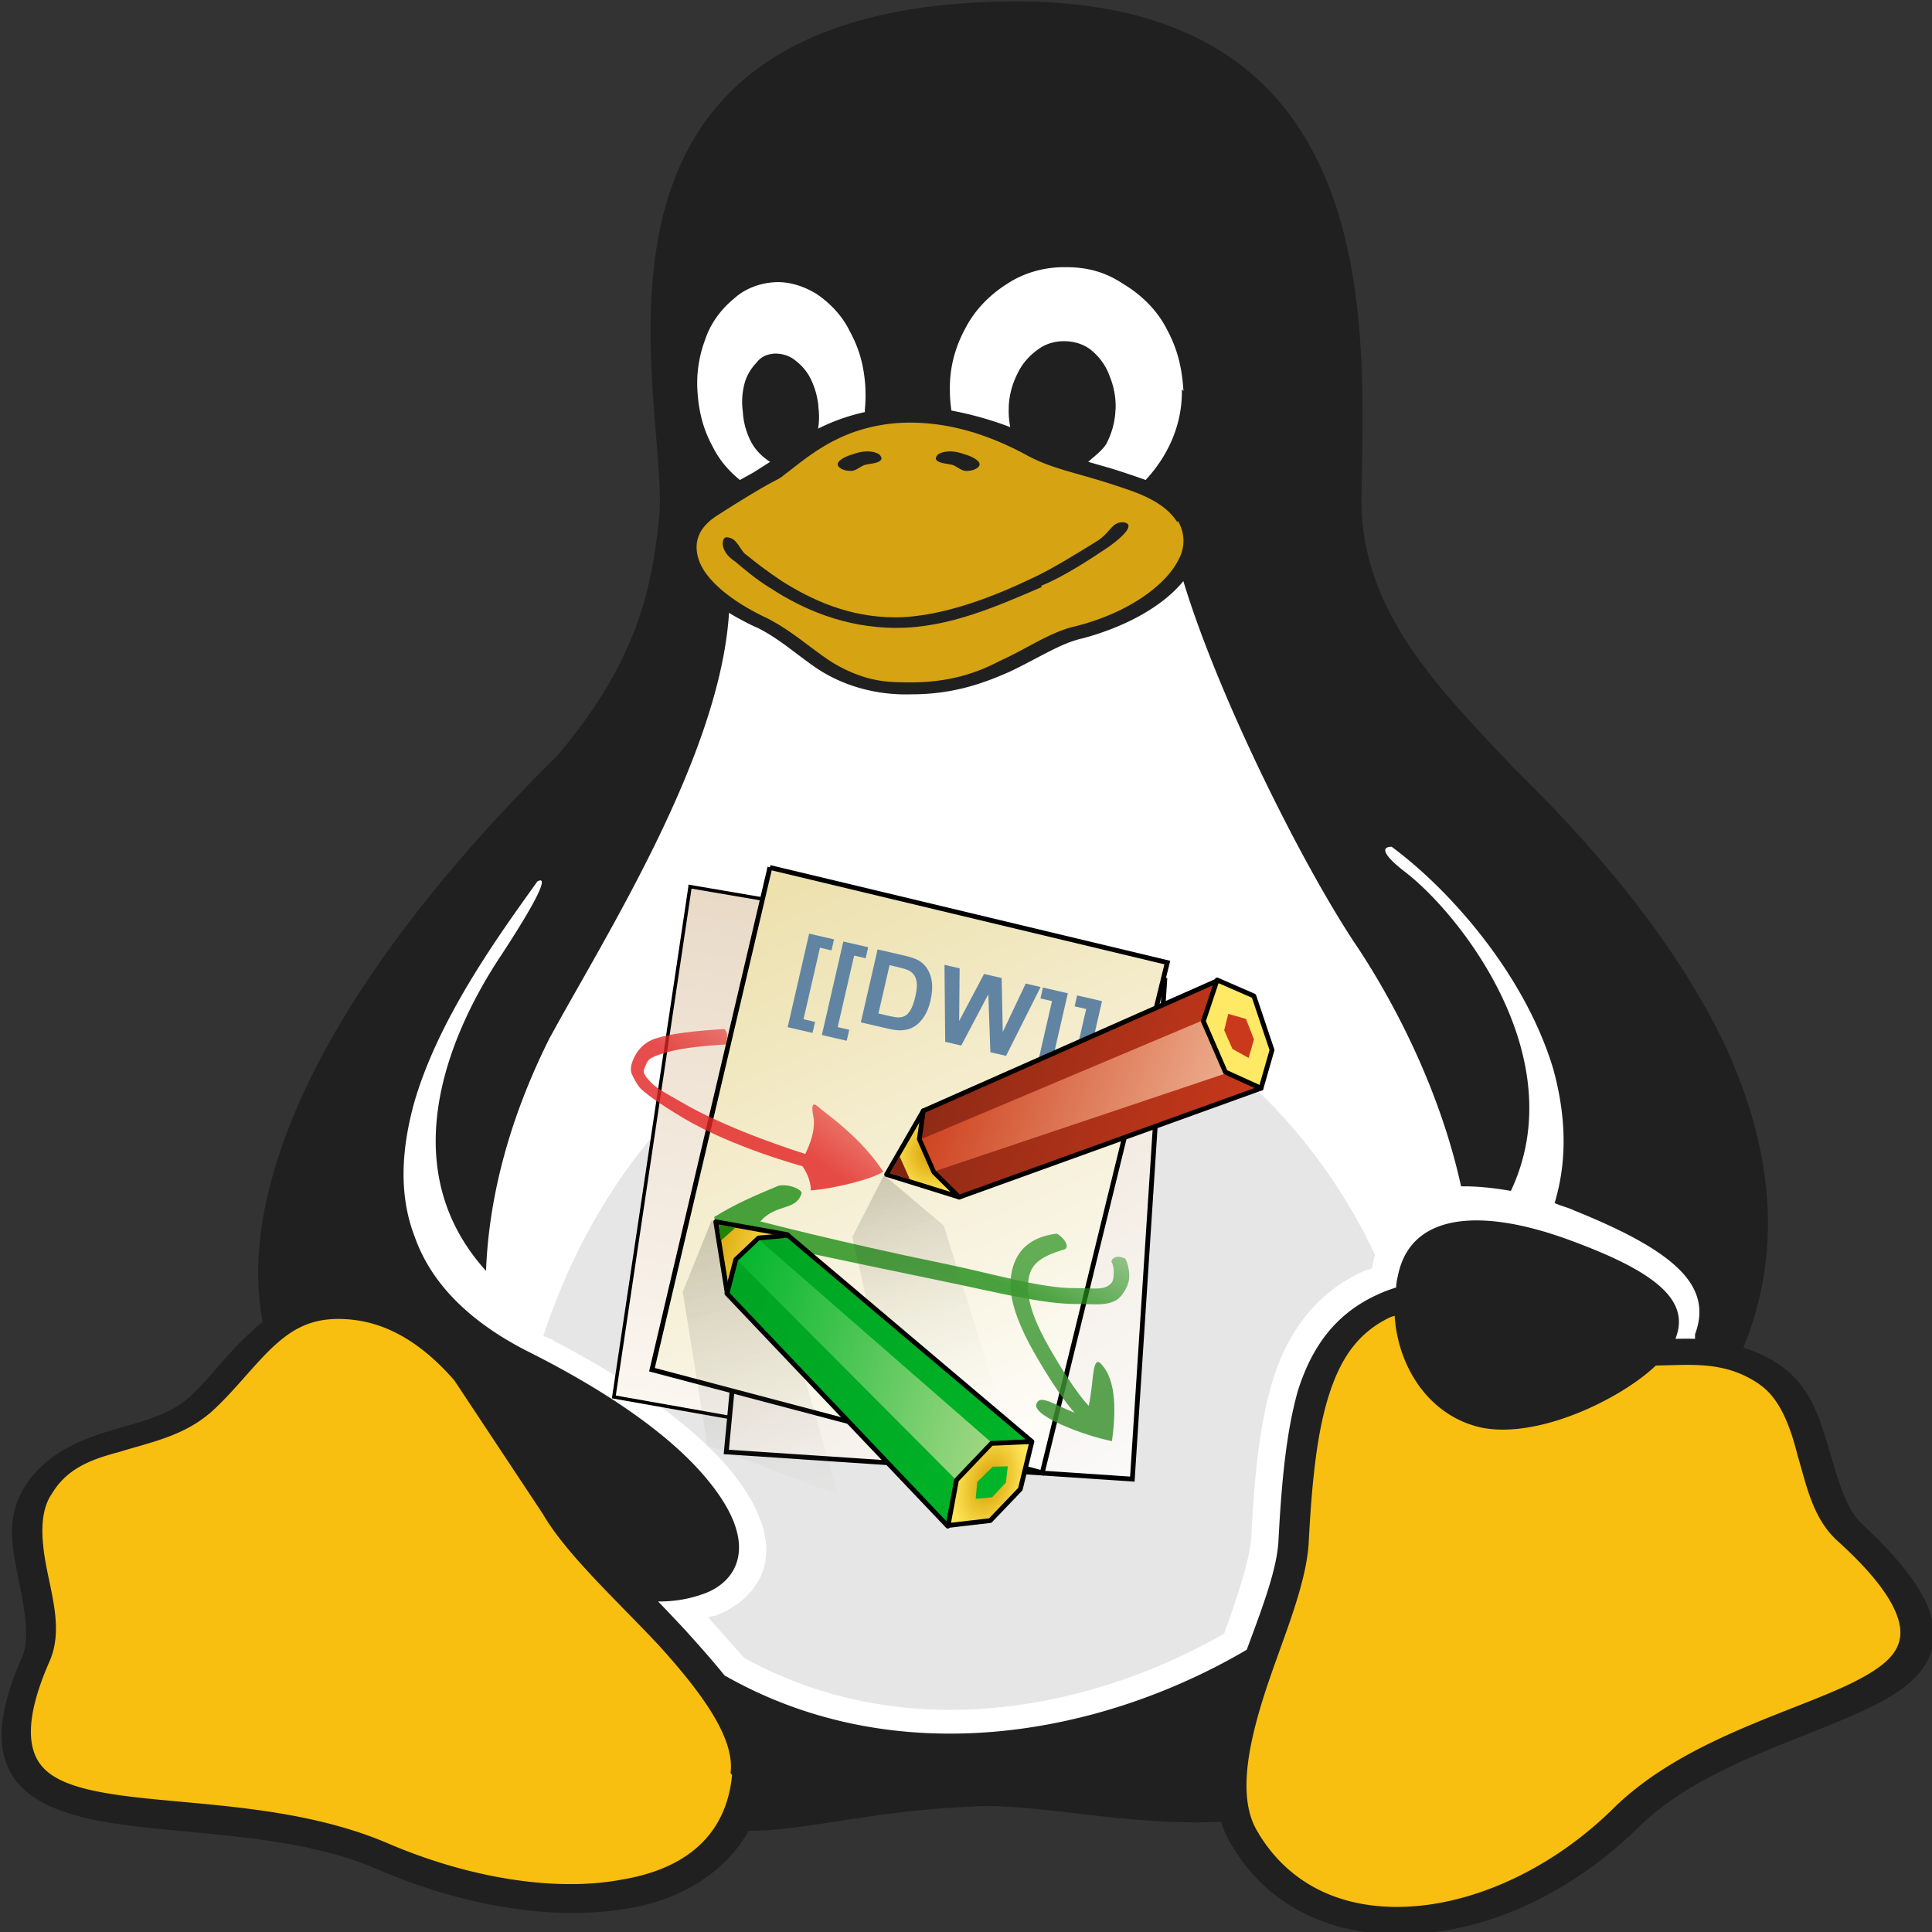
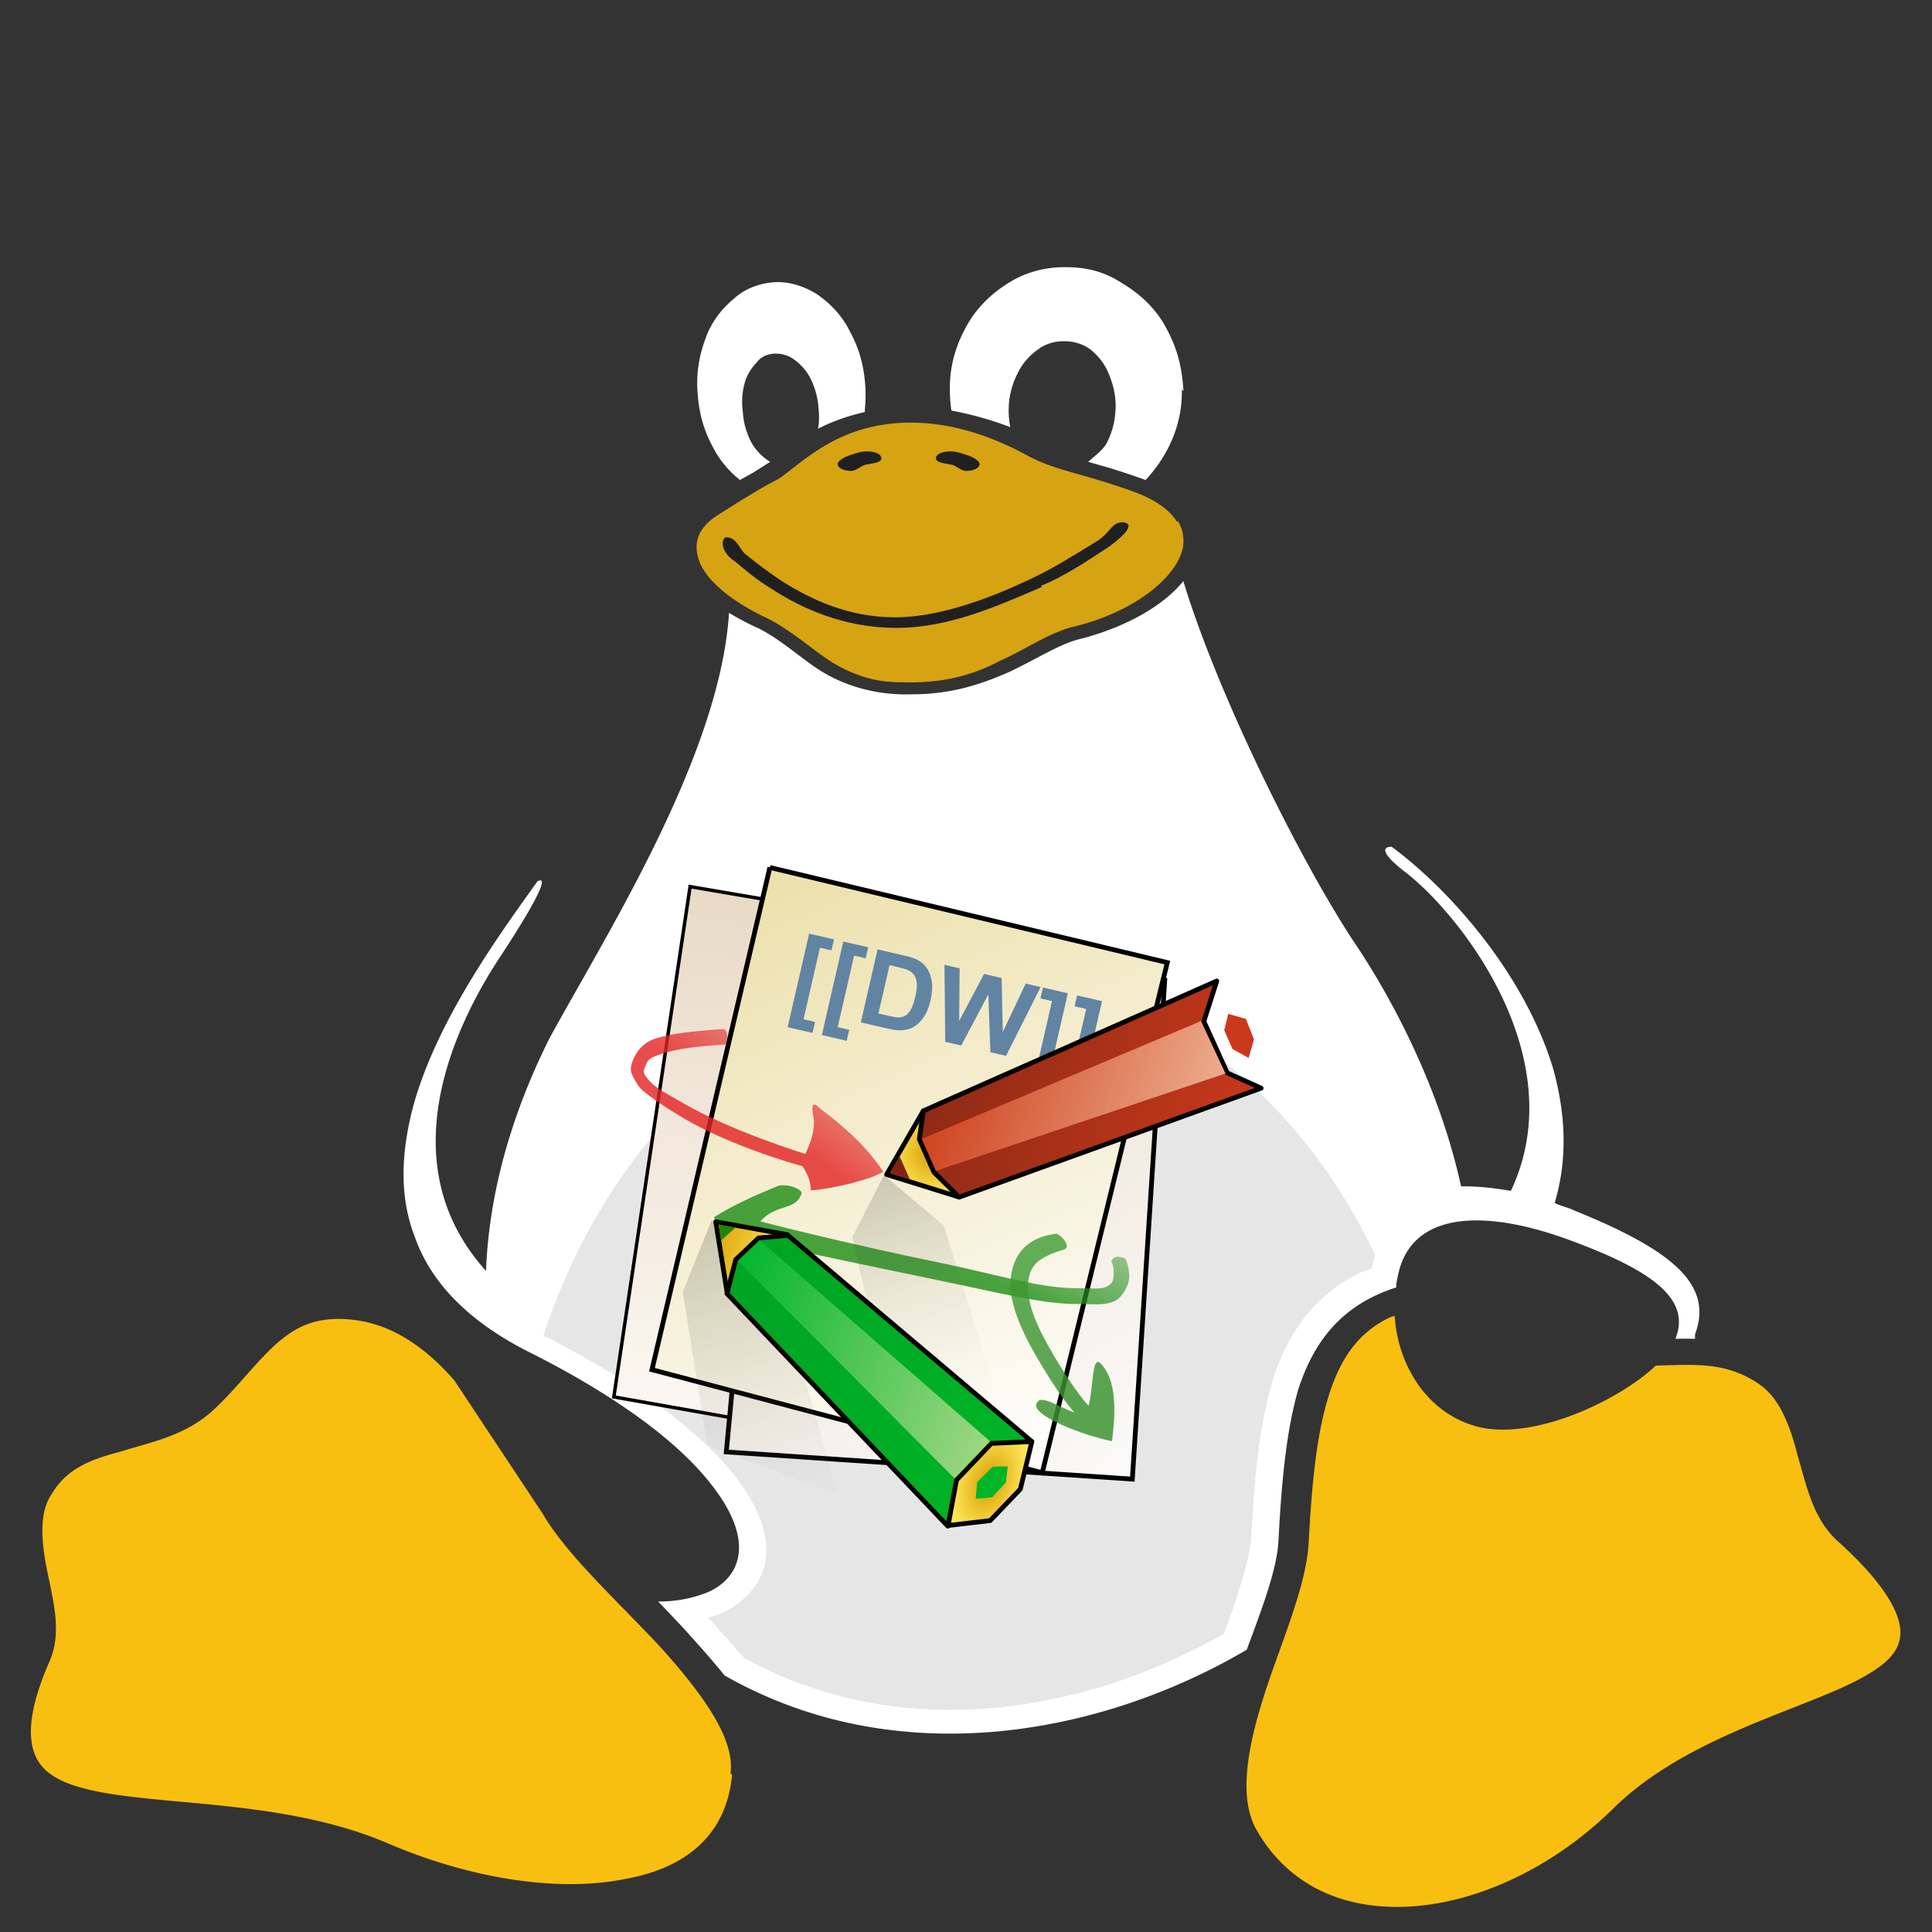
<svg xmlns="http://www.w3.org/2000/svg" xmlns:xlink="http://www.w3.org/1999/xlink" width="64" height="64" fill="none" version="1.1" viewBox="0 0 1.28 1.28">
  <rect x="0" y="0" width="1.28" height="1.28" fill="#333333" stroke="none" />
  <defs>
    <linearGradient id="b" x1="140.16" x2="136.14" y1="303.79" y2="195.87" gradientUnits="userSpaceOnUse">
      <stop stop-color="#fbf6f0" offset="0" />
      <stop stop-color="#e9dac7" offset="1" />
    </linearGradient>
    <linearGradient id="c" x1="286.16" x2="185.81" y1="262.29" y2="172.32" gradientUnits="userSpaceOnUse">
      <stop stop-color="#fbfaf9" offset="0" />
      <stop stop-color="#e9dac7" offset="1" />
    </linearGradient>
    <linearGradient id="d" x1="162.76" x2="240.85" y1="184.99" y2="289.5" gradientUnits="userSpaceOnUse">
      <stop stop-color="#ede1ae" offset="0" />
      <stop stop-color="#fefdfa" offset="1" />
    </linearGradient>
    <linearGradient id="e" x1="202.42" x2="206.06" y1="222.05" y2="210.36" gradientUnits="userSpaceOnUse">
      <stop stop-color="#e32525" stop-opacity=".816" offset="0" />
      <stop stop-color="#e32525" stop-opacity=".571" offset="1" />
    </linearGradient>
    <linearGradient id="f" x1="248.62" x2="251.64" y1="234.52" y2="213.12" gradientUnits="userSpaceOnUse">
      <stop stop-color="#25901b" stop-opacity=".837" offset="0" />
      <stop stop-color="#25901b" stop-opacity=".378" offset="1" />
    </linearGradient>
    <linearGradient id="g" x1="275.72" x2="255.68" y1="251.56" y2="217.94" gradientUnits="userSpaceOnUse">
      <stop stop-color="#3a9030" stop-opacity=".837" offset="0" />
      <stop stop-color="#3d9c32" stop-opacity=".796" offset="1" />
    </linearGradient>
    <linearGradient id="h" x1="213.97" x2="244.79" y1="220.07" y2="265.4" gradientUnits="userSpaceOnUse">
      <stop stop-opacity=".173" offset="0" />
      <stop stop-color="#c7cec2" stop-opacity="0" offset="1" />
    </linearGradient>
    <radialGradient id="i" cx="224.41" cy="212.8" r="8.681" gradientTransform="matrix(1 0 0 .984 0 3.367)" gradientUnits="userSpaceOnUse" xlink:href="#a" />
    <linearGradient id="a">
      <stop stop-color="#d69c00" offset="0" />
      <stop stop-color="#ffe658" offset="1" />
    </linearGradient>
    <linearGradient id="j" x1="219.21" x2="286.23" y1="189.02" y2="189.02" gradientUnits="userSpaceOnUse">
      <stop stop-color="#8f2a15" offset="0" />
      <stop stop-color="#c8381b" offset="1" />
    </linearGradient>
    <linearGradient id="k" x1="219.66" x2="277.88" y1="192.73" y2="192.73" gradientUnits="userSpaceOnUse">
      <stop stop-color="#ce411e" offset="0" />
      <stop stop-color="#ecad8d" offset="1" />
    </linearGradient>
    <linearGradient id="l" x1="184.31" x2="224.67" y1="241.53" y2="307.53" gradientUnits="userSpaceOnUse">
      <stop stop-opacity=".173" offset="0" />
      <stop stop-color="#c7cec2" stop-opacity="0" offset="1" />
    </linearGradient>
    <linearGradient id="m" x1="184.07" x2="201.41" y1="246.36" y2="246.36" gradientUnits="userSpaceOnUse" xlink:href="#a" />
    <linearGradient id="n" x1="192.04" x2="263.67" y1="262.26" y2="262.26" gradientUnits="userSpaceOnUse">
      <stop stop-color="#00a423" offset="0" />
      <stop stop-color="#00b427" offset="1" />
    </linearGradient>
    <radialGradient id="o" cx="257.41" cy="274.64" r="7.144" gradientTransform="matrix(1,0,0,1.631,0,-173.4)" gradientUnits="userSpaceOnUse" xlink:href="#a" />
    <linearGradient id="p" x1="191.75" x2="255.66" y1="258.92" y2="258.92" gradientUnits="userSpaceOnUse">
      <stop stop-color="#00b62b" offset="0" />
      <stop stop-color="#a1d784" offset="1" />
    </linearGradient>
  </defs>
  <g stroke-width=".101">
-     <path d="m1.234 1.01c-0.011-0.01-0.016-0.029-0.022-0.049-0.006-0.02-0.012-0.042-0.032-0.056v-9.11e-5a0.084 0.069 0 0 0-0.025-0.012c0.028-0.068 0.017-0.136-0.011-0.198-0.035-0.075-0.095-0.141-0.141-0.186-0.051-0.054-0.102-0.105-0.101-0.18 0.002-0.115 0.015-0.328-0.229-0.328-0.01 0-0.02 3.666e-4 -0.031 0.001-0.274 0.018-0.201 0.257-0.205 0.337-0.005 0.058-0.019 0.104-0.068 0.162-0.057 0.056-0.138 0.147-0.176 0.242-0.018 0.045-0.027 0.09-0.019 0.133-0.003 0.002-0.005 0.004-0.007 0.006-0.017 0.015-0.029 0.033-0.043 0.045-0.013 0.011-0.031 0.015-0.051 0.021-0.02 0.006-0.042 0.015-0.056 0.036v9.17e-5a0.078 0.064 0 0 0-0.009 0.031c0 0.01 0.002 0.02 0.004 0.03 0.004 0.02 0.008 0.039 0.003 0.052-0.016 0.036-0.018 0.061-0.007 0.079 0.011 0.018 0.034 0.026 0.061 0.031 0.052 0.009 0.124 0.007 0.18 0.031l0.005-0.008-0.005 0.008c0.06 0.026 0.121 0.035 0.169 0.026a0.11 0.091 0 0 0 0.078-0.051c0.038-1.833e-4 0.08-0.013 0.146-0.016 0.045-0.003 0.102 0.013 0.167 0.01a0.089 0.074 0 0 0 0.008 0.017l1.109e-4 9.16e-5c0.025 0.042 0.072 0.061 0.122 0.057 0.05-0.003 0.103-0.028 0.146-0.07l-0.008-0.005 0.008 0.005c0.041-0.041 0.109-0.058 0.154-0.08 0.023-0.011 0.041-0.025 0.042-0.046 0.001-0.02-0.013-0.043-0.046-0.074z" fill="#202020" />
    <path d="m1.123 0.887a0.191 0.158 0 0 0-0.012 0h-0.001c0.01-0.025-0.012-0.044-0.069-0.065-0.059-0.022-0.107-0.019-0.115 0.024-5.548e-4 0.002-9.986e-4 0.005-0.001 0.007a0.089 0.073 0 0 0-0.013 0.005c-0.028 0.013-0.043 0.035-0.052 0.063-0.008 0.028-0.011 0.062-0.013 0.1-0.001 0.019-0.011 0.045-0.021 0.072-0.097 0.057-0.232 0.082-0.346 0.017-0.008-0.01-0.017-0.02-0.026-0.03a1.537 1.27 0 0 0-0.018-0.019 0.072 0.06 0 0 0 0.03-0.005 0.038 0.031 0 0 0 0.021-0.018c0.007-0.016 0-0.037-0.022-0.062-0.022-0.025-0.06-0.053-0.116-0.081-0.041-0.021-0.064-0.047-0.074-0.075-0.011-0.028-0.009-0.058-0.001-0.088 0.016-0.057 0.057-0.113 0.082-0.148 0.007-0.004 0.003 0.008-0.026 0.052-0.026 0.04-0.074 0.133-0.008 0.206 0.002-0.052 0.017-0.104 0.042-0.154 0.037-0.068 0.113-0.187 0.119-0.282 0.003 0.002 0.014 0.008 0.019 0.01 0.014 0.007 0.025 0.017 0.038 0.026a0.094 0.078 0 0 0 0.064 0.018c0.027 0 0.047-0.007 0.065-0.015 0.019-0.009 0.034-0.019 0.048-0.022 0.03-0.008 0.054-0.022 0.067-0.038 0.023 0.076 0.078 0.186 0.113 0.239 0.019 0.028 0.055 0.089 0.071 0.162 0.01-1.833e-4 0.021 9.17e-4 0.033 0.003 0.042-0.089-0.035-0.185-0.071-0.212-0.014-0.011-0.015-0.016-0.008-0.016 0.038 0.028 0.088 0.084 0.107 0.147 0.008 0.029 0.01 0.059 0.001 0.089 0.004 0.002 0.009 0.003 0.013 0.005 0.067 0.027 0.092 0.05 0.08 0.082z" fill="#fff" />
    <path d="m0.646 0.646c-0.062 1.833e-4 -0.122 0.023-0.173 0.066-0.051 0.043-0.09 0.103-0.113 0.173l0.007 0.003v3.666e-4c0.052 0.027 0.089 0.055 0.112 0.08 0.024 0.027 0.035 0.054 0.025 0.076a0.057 0.047 0 0 1-0.03 0.026l-0.005 0.001c0.008 0.009 0.016 0.018 0.024 0.027 0.105 0.058 0.227 0.036 0.318-0.016 0.009-0.025 0.017-0.049 0.018-0.064 0.002-0.038 0.005-0.073 0.014-0.103 0.009-0.03 0.027-0.058 0.06-0.073 0.002-9.169e-4 0.004-0.001 0.006-0.002a0.084 0.069 0 0 1 0.002-0.009c-0.027-0.057-0.066-0.104-0.112-0.137-0.047-0.033-0.1-0.051-0.153-0.051zm0.263 0.198-2.219e-4 4.584e-4v-1.834e-4l1.109e-4 -3.667e-4z" fill="#e6e6e6" />
    <path d="m1.259 1.083c-7.767e-4 0.013-0.012 0.022-0.032 0.032-0.041 0.02-0.113 0.038-0.159 0.084-0.04 0.039-0.089 0.061-0.132 0.064-0.043 0.003-0.08-0.012-0.102-0.048v-1.833e-4c-0.014-0.021-0.008-0.055 0.003-0.09 0.011-0.035 0.028-0.072 0.03-0.102v-9.17e-5c0.002-0.038 0.005-0.071 0.013-0.097 0.008-0.026 0.02-0.043 0.041-0.053a0.097 0.08 0 0 1 3e-3 -0.001c0.002 0.033 0.022 0.066 0.057 0.074 0.038 0.008 0.093-0.019 0.116-0.041l0.014-3.666e-4c0.02-4.583e-4 0.037 5.499e-4 0.055 0.013v9.17e-5c0.013 0.009 0.02 0.027 0.025 0.047 0.006 0.02 0.01 0.042 0.027 0.057 0.032 0.029 0.042 0.049 0.041 0.062zm-0.774 0.093v2.749e-4c-0.004 0.04-0.031 0.062-0.073 0.069-0.042 0.008-0.099 0-0.155-0.024-0.063-0.027-0.137-0.025-0.185-0.033-0.024-0.004-0.04-0.01-0.047-0.022-0.007-0.012-0.007-0.032 0.008-0.066v-9.17e-5l1.11e-4 -1.833e-4c0.008-0.019 2e-3 -0.04-0.002-0.06-0.004-0.02-0.005-0.038 0.003-0.05l1.11e-4 -9.17e-5c0.01-0.017 0.026-0.023 0.045-0.028 0.019-0.006 0.041-0.01 0.059-0.025l1.109e-4 -9.16e-5h1.11e-4c0.016-0.014 0.029-0.032 0.043-0.045 0.012-0.011 0.024-0.018 0.043-0.018h5.547e-4a0.068 0.056 0 0 1 0.01 7.332e-4c0.024 0.003 0.046 0.017 0.066 0.04l0.059 0.089v9.16e-5c0.016 0.027 0.049 0.057 0.077 0.087 0.028 0.031 0.05 0.061 0.047 0.084z" fill="#f8bf11" />
    <path d="m0.78 0.346c-0.005-0.008-0.014-0.015-0.031-0.021-0.034-0.012-0.049-0.013-0.068-0.023-0.031-0.017-0.057-0.022-0.078-0.022a0.093 0.076 0 0 0-0.03 0.004c-0.026 0.007-0.043 0.023-0.054 0.031-0.002 0.002-0.005 0.003-0.012 0.007-0.007 0.004-0.017 0.01-0.031 0.019-0.013 0.008-0.017 0.018-0.013 0.03 0.004 0.012 0.019 0.026 0.044 0.038h1.109e-4c0.016 0.008 0.027 0.018 0.04 0.027a0.089 0.073 0 0 0 0.021 0.011c0.008 0.003 0.017 0.005 0.029 0.005 0.028 0.001 0.048-0.005 0.065-0.014 0.018-0.008 0.033-0.019 0.05-0.023h1.11e-4c0.036-0.009 0.061-0.028 0.069-0.045a0.036 0.03 0 0 0-8.877e-4 -0.025z" fill="#d6a312" />
    <path d="m0.69 0.389c-0.028 0.012-0.061 0.027-0.096 0.027-0.035 0-0.063-0.013-0.083-0.026-0.01-0.006-0.018-0.013-0.024-0.018-0.011-0.007-0.009-0.017-0.005-0.016 0.007 7.332e-4 0.008 0.009 0.013 0.012 0.006 0.005 0.014 0.011 0.023 0.017 0.019 0.012 0.044 0.024 0.075 0.024 0.032 0 0.068-0.015 0.091-0.026 0.013-0.006 0.029-0.016 0.042-0.024 0.01-0.006 0.01-0.013 0.018-0.013 0.008 8.25e-4 0.002 0.008-0.009 0.016-0.012 0.008-0.03 0.02-0.045 0.026z" fill="#202020" />
    <path d="m0.783 0.258a0.117 0.096 0 0 1-0.024 0.06 0.457 0.378 0 0 0-0.024-0.008l-0.014-0.004c0.003-0.003 0.009-0.007 0.012-0.012a0.074 0.061 0 0 0 0.006-0.022l1.11e-4 -9.17e-4a0.075 0.062 0 0 0-0.004-0.022 0.048 0.04 0 0 0-0.012-0.017 0.025 0.02 0 0 0-0.017-0.006h-7.767e-4a0.025 0.021 0 0 0-0.017 0.005 0.048 0.04 0 0 0-0.014 0.016 0.075 0.062 0 0 0-0.006 0.022v9.169e-4a0.08 0.066 0 0 0 9.986e-4 0.013 0.197 0.163 0 0 0-0.039-0.011 0.133 0.11 0 0 1-0.001-0.012v-0.001a0.115 0.095 0 0 1 0.01-0.041 0.088 0.073 0 0 1 0.028-0.03 0.061 0.051 0 0 1 0.038-0.011h6.657e-4c0.014 0 0.026 0.003 0.038 0.011a0.087 0.071 0 0 1 0.029 0.03c0.007 0.013 0.01 0.025 0.011 0.04l1.11e-4 0.001zm-0.21 0.015a0.117 0.096 0 0 0-0.031 0.011 0.069 0.057 0 0 0 2.219e-4 -0.014v-7.333e-4a0.072 0.06 0 0 0-0.005-0.018 0.041 0.034 0 0 0-0.011-0.013 0.018 0.014 0 0 0-0.013-0.004c-0.005 3.666e-4 -0.009 0.002-0.012 0.006a0.041 0.034 0 0 0-0.008 0.014 0.069 0.057 0 0 0-0.001 0.019v7.333e-4a0.07 0.058 0 0 0 0.005 0.018 0.041 0.034 0 0 0 0.013 0.014l-0.011 0.007-0.009 0.005a0.078 0.065 0 0 1-0.018-0.022c-0.006-0.011-0.009-0.022-0.01-0.035v-9.17e-5a0.119 0.098 0 0 1 0.005-0.036 0.074 0.061 0 0 1 0.019-0.027 0.04 0.033 0 0 1 0.029-0.011c0.009 0 0.018 0.003 0.026 0.008a0.075 0.062 0 0 1 0.022 0.025c0.006 0.011 0.009 0.022 0.01 0.035v9.17e-5c3.328e-4 0.005 3.328e-4 0.011-2.22e-4 0.016z" fill="#fff" />
    <path d="m0.62 0.304c0.001 0.003 0.007 0.003 0.011 0.004 3e-3 0.001 0.006 0.004 0.009 0.004 0.003 9.17e-5 0.008-9.17e-4 0.009-0.004 5.548e-4 -0.003-0.006-0.006-0.01-0.007-0.005-0.002-0.012-0.003-0.017-2.749e-4 -0.001 4.582e-4 -0.002 0.002-2e-3 0.003zm-0.036 0c-0.001 0.003-0.007 0.003-0.011 0.004-0.003 0.001-0.006 0.004-0.009 0.004-0.003 9.17e-5 -0.008-9.17e-4 -0.009-0.004-5.548e-4 -0.003 0.006-0.006 0.01-0.007 0.005-0.002 0.012-0.003 0.017-2.749e-4 0.001 4.582e-4 0.002 0.002 0.002 0.003z" fill="#202020" />
  </g>
  <g transform="matrix(.003 .001 -.001 .003 .473 .536)">
    <g fill-rule="evenodd" stroke="#000">
      <path transform="matrix(.99 -.141 .201 .976 -158.1 -157.77)" d="m120.22 196.44 70.907-0.792-2.403 109.05-71.718 0.373 3.214-108.63z" fill="url(#b)" stroke-width=".722" />
      <path transform="matrix(1 0 0 .996 -158.1 -157.77)" d="m179.2 182.09 79.842-19.517 26.614 101.72-82.503 21.587z" fill="url(#c)" />
      <path transform="matrix(.996 -.093 .081 .993 -158.1 -157.77)" d="m159.01 181.74 85.586 0.534v110.47l-84.534-2.513-1.052-108.5z" fill="url(#d)" stroke-width="1.004" />
    </g>
    <path d="m29.106 38.471-1.927-20.011 5.325-0.508 0.226 2.353-2.47 0.236 1.474 15.305 2.47-0.236 0.226 2.354-5.324 0.508m7.313-0.698-1.927-20.014 5.325-0.509 0.227 2.354-2.47 0.236 1.474 15.304 2.47-0.236 0.226 2.354-5.325 0.509m5.409-20.713 5.784-0.553c1.304-0.124 2.308-0.12 3.012 0.014 0.945 0.182 1.78 0.586 2.501 1.212 0.722 0.626 1.303 1.423 1.741 2.391 0.438 0.962 0.728 2.174 0.868 3.636 0.124 1.285 0.07 2.408-0.16 3.37-0.284 1.173-0.755 2.145-1.414 2.918-0.498 0.585-1.199 1.071-2.104 1.458-0.677 0.287-1.6 0.486-2.77 0.598l-5.955 0.569-1.504-15.613m3.42 2.339 0.995 10.341 2.363-0.225c0.884-0.085 1.517-0.195 1.9-0.332 0.5-0.177 0.904-0.434 1.21-0.771 0.313-0.338 0.542-0.865 0.69-1.582 0.145-0.723 0.16-1.688 0.044-2.895s-0.312-2.123-0.588-2.75c-0.276-0.625-0.624-1.1-1.044-1.426-0.42-0.325-0.932-0.523-1.536-0.595-0.451-0.057-1.322-0.024-2.612 0.1l-1.422 0.135m16.143 11.552-5.245-15.256 3.24-0.31 3.395 10.499 1.833-10.998 3.764-0.36 3.797 10.644 1.356-11.136 3.187-0.304-2.304 15.976-3.357 0.321-4.246-11.374-1.988 11.97-3.432 0.327m21.154-17.777 1.927 20.012-5.325 0.509-0.226-2.354 2.47-0.236-1.476-15.325-2.47 0.236-0.224-2.333 5.324-0.508m7.314-0.699 1.927 20.012-5.325 0.509-0.227-2.354 2.47-0.236-1.475-15.325-2.47 0.236-0.225-2.333 5.325-0.508" fill="#6184a3" />
    <g fill-rule="evenodd">
      <path transform="matrix(1 0 0 .996 -158.1 -157.77)" d="m174.76 201.6c-6.046 2.467-10.168 4.42-12.885 6.35s-3.193 4.6-3.246 6.267c-0.027 0.832 0.08 1.777 0.632 2.44 0.55 0.662 1.807 1.874 2.757 2.385 1.901 1.023 7.542 2.43 10.52 3.073 11.908 2.577 26.805 1.682 26.805 1.682 1.694 1.245 2.833 2.824 3.27 4.269 4.576-1.887 11.81-6.585 13.156-8.578-5.45-4.2-10.797-6.333-16.513-8.308-1.598-0.72-2.88-1.227-0.717 2.556 0.985 2.473 0.858 5.052 0.572 7.419 0 0-16.527 0.406-28.238-2.127-2.928-0.633-5.467-0.955-7.22-1.898-0.876-0.472-1.482-0.821-1.915-1.341s-0.22-1.291-0.201-1.86c0.036-1.135 0.253-1.67 2.861-3.524s5.655-3.362 11.66-5.812c-0.088-1.291-0.29-2.506-1.298-2.993z" fill="url(#e)" />
      <path transform="matrix(1 0 0 .996 -158.1 -157.77)" d="m269.63 220.75c-1.436-0.14-2.58 0.303-2.56 1.502 0.943 0.857 1.349 2.435 1.485 3.14s0.036 1.22-0.486 1.89c-1.043 1.342-3.125 1.57-6.5 2.72-6.752 2.305-16.893 2.526-27.907 3.847-22.028 2.642-39.032 3.761-39.032 3.761 1.983-4.647 6.328-4.412 6.349-8.21 0.273-0.897-3.146-1.316-5.1-0.107-4.267 3.702-7.591 6.754-10.694 10.513l1.888 3.085s26.13-2.89 48.198-5.536c11.034-1.324 20.956-1.999 27.81-4.338 3.427-1.169 5.96-1.49 7.641-3.52 0.632-0.762 1.352-3.046 1.068-4.733-0.22-1.302-1.15-3.098-2.16-4.014z" fill="url(#f)" />
      <path transform="matrix(1 0 0 .996 -158.1 -157.77)" d="m254.36 220.34c-6.85 3.242-7.153 8.61-5.96 12.799s5.263 8.757 9.322 12.406c8.116 7.299 12.06 9.332 12.06 9.332-3.715-0.104-7.9-1.412-8.133 0.493-0.949 2.975 11.49 3.475 17.438 2.702-1.395-7.579-3.794-13.215-7.732-14.903-1.685-0.148 0.312 4.724 0.77 9.396 0 0-3.625-1.732-11.605-8.908-3.99-3.588-7.374-7.342-8.473-11.201s0.077-6.12 4.95-9.532c0.929-0.995-1.29-2.459-2.637-2.584z" fill="url(#g)" />
    </g>
    <path transform="matrix(1 0 0 .996 -158.1 -157.77)" d="m213.97 234.58 2.188-14.429 15.22 6.088 21.494 29.948-20.406 9.218-18.495-30.826z" fill="url(#h)" />
    <g fill-rule="evenodd">
      <path transform="matrix(1 0 0 .996 -158.1 -157.77)" d="m232.56 219.53-15.928 0.322 3.088-15.157z" fill="url(#i)" stroke="#000" stroke-linejoin="round" />
      <path d="m63.49 60.634-4.412 0.078 0.854-3.966 3.557 3.888z" fill="#812310" />
      <path transform="matrix(1 0 0 .996 -158.1 -157.77)" d="m269.44 159.27 0.098 8.915 8.058 8.723 7.76 0.8-52.808 41.84-6.665-3.307-5.083-5.618-1.09-5.912 49.73-45.44z" fill="url(#j)" stroke="#000" stroke-linejoin="round" />
      <path transform="matrix(1 0 0 .996 -158.1 -157.77)" d="m268.95 168.33 8.343 8.827-51.101 38.683-4.92-5.443 47.678-42.066z" fill="url(#k)" />
-       <path transform="matrix(1 0 0 .996 -158.1 -157.77)" d="m285.34 177.73-8.162-0.866-7.752-8.679 0.013-9.143 8.362 0.752 7.189 9.577z" fill="#ffe965" stroke="#000" stroke-linejoin="round" />
      <path d="m122.6 10.009 0.165 4.04-3.814-0.714-2.874-3.176-0.281-3.52 3.854-0.166z" fill="#cb391c" />
    </g>
    <path transform="matrix(1 0 0 .996 -158.1 -157.77)" d="m183.89 256.83 1-16.307 17.288 8.44 26.055 38.01-29.281-1.135-15.062-29.009z" fill="url(#l)" />
    <g stroke="#000" stroke-linejoin="round">
      <path transform="matrix(1 0 0 .996 -158.1 -157.77)" d="m200.91 238.45-8.046 15.774-7.056-13.573 15.102-2.2z" fill="url(#m)" />
      <path transform="matrix(1 0 0 .996 -158.1 -157.77)" d="m201.05 238.55 62.117 24.919-7.887 3.214-4.351 9.31 1.171 9.964-59.315-31.728-0.494-7.364 3.096-5.828 5.662-2.488z" fill="url(#n)" />
      <path transform="matrix(1 0 0 .996 -158.1 -157.77)" d="m255.28 266.54 7.924-3.048 0.853 10.24-3.9 8.29-8.047 3.78-1.34-9.631z" fill="url(#o)" />
    </g>
    <path transform="matrix(1 0 0 .996 -158.1 -157.77)" d="m195.75 241.42 59.131 24.796-4.592 9.766-57.49-29.01 2.951-5.553z" fill="url(#p)" />
    <path d="m96.907 116.33 2.084-4.09 2.964-1.067 0.695 3.359-1.768 3.841-3.155 1.378-0.82-3.422z" fill="#00b527" />
    <path d="m28.462 82.257 3.55-0.471-2.024 3.525z" fill="#258209" />
  </g>
</svg>